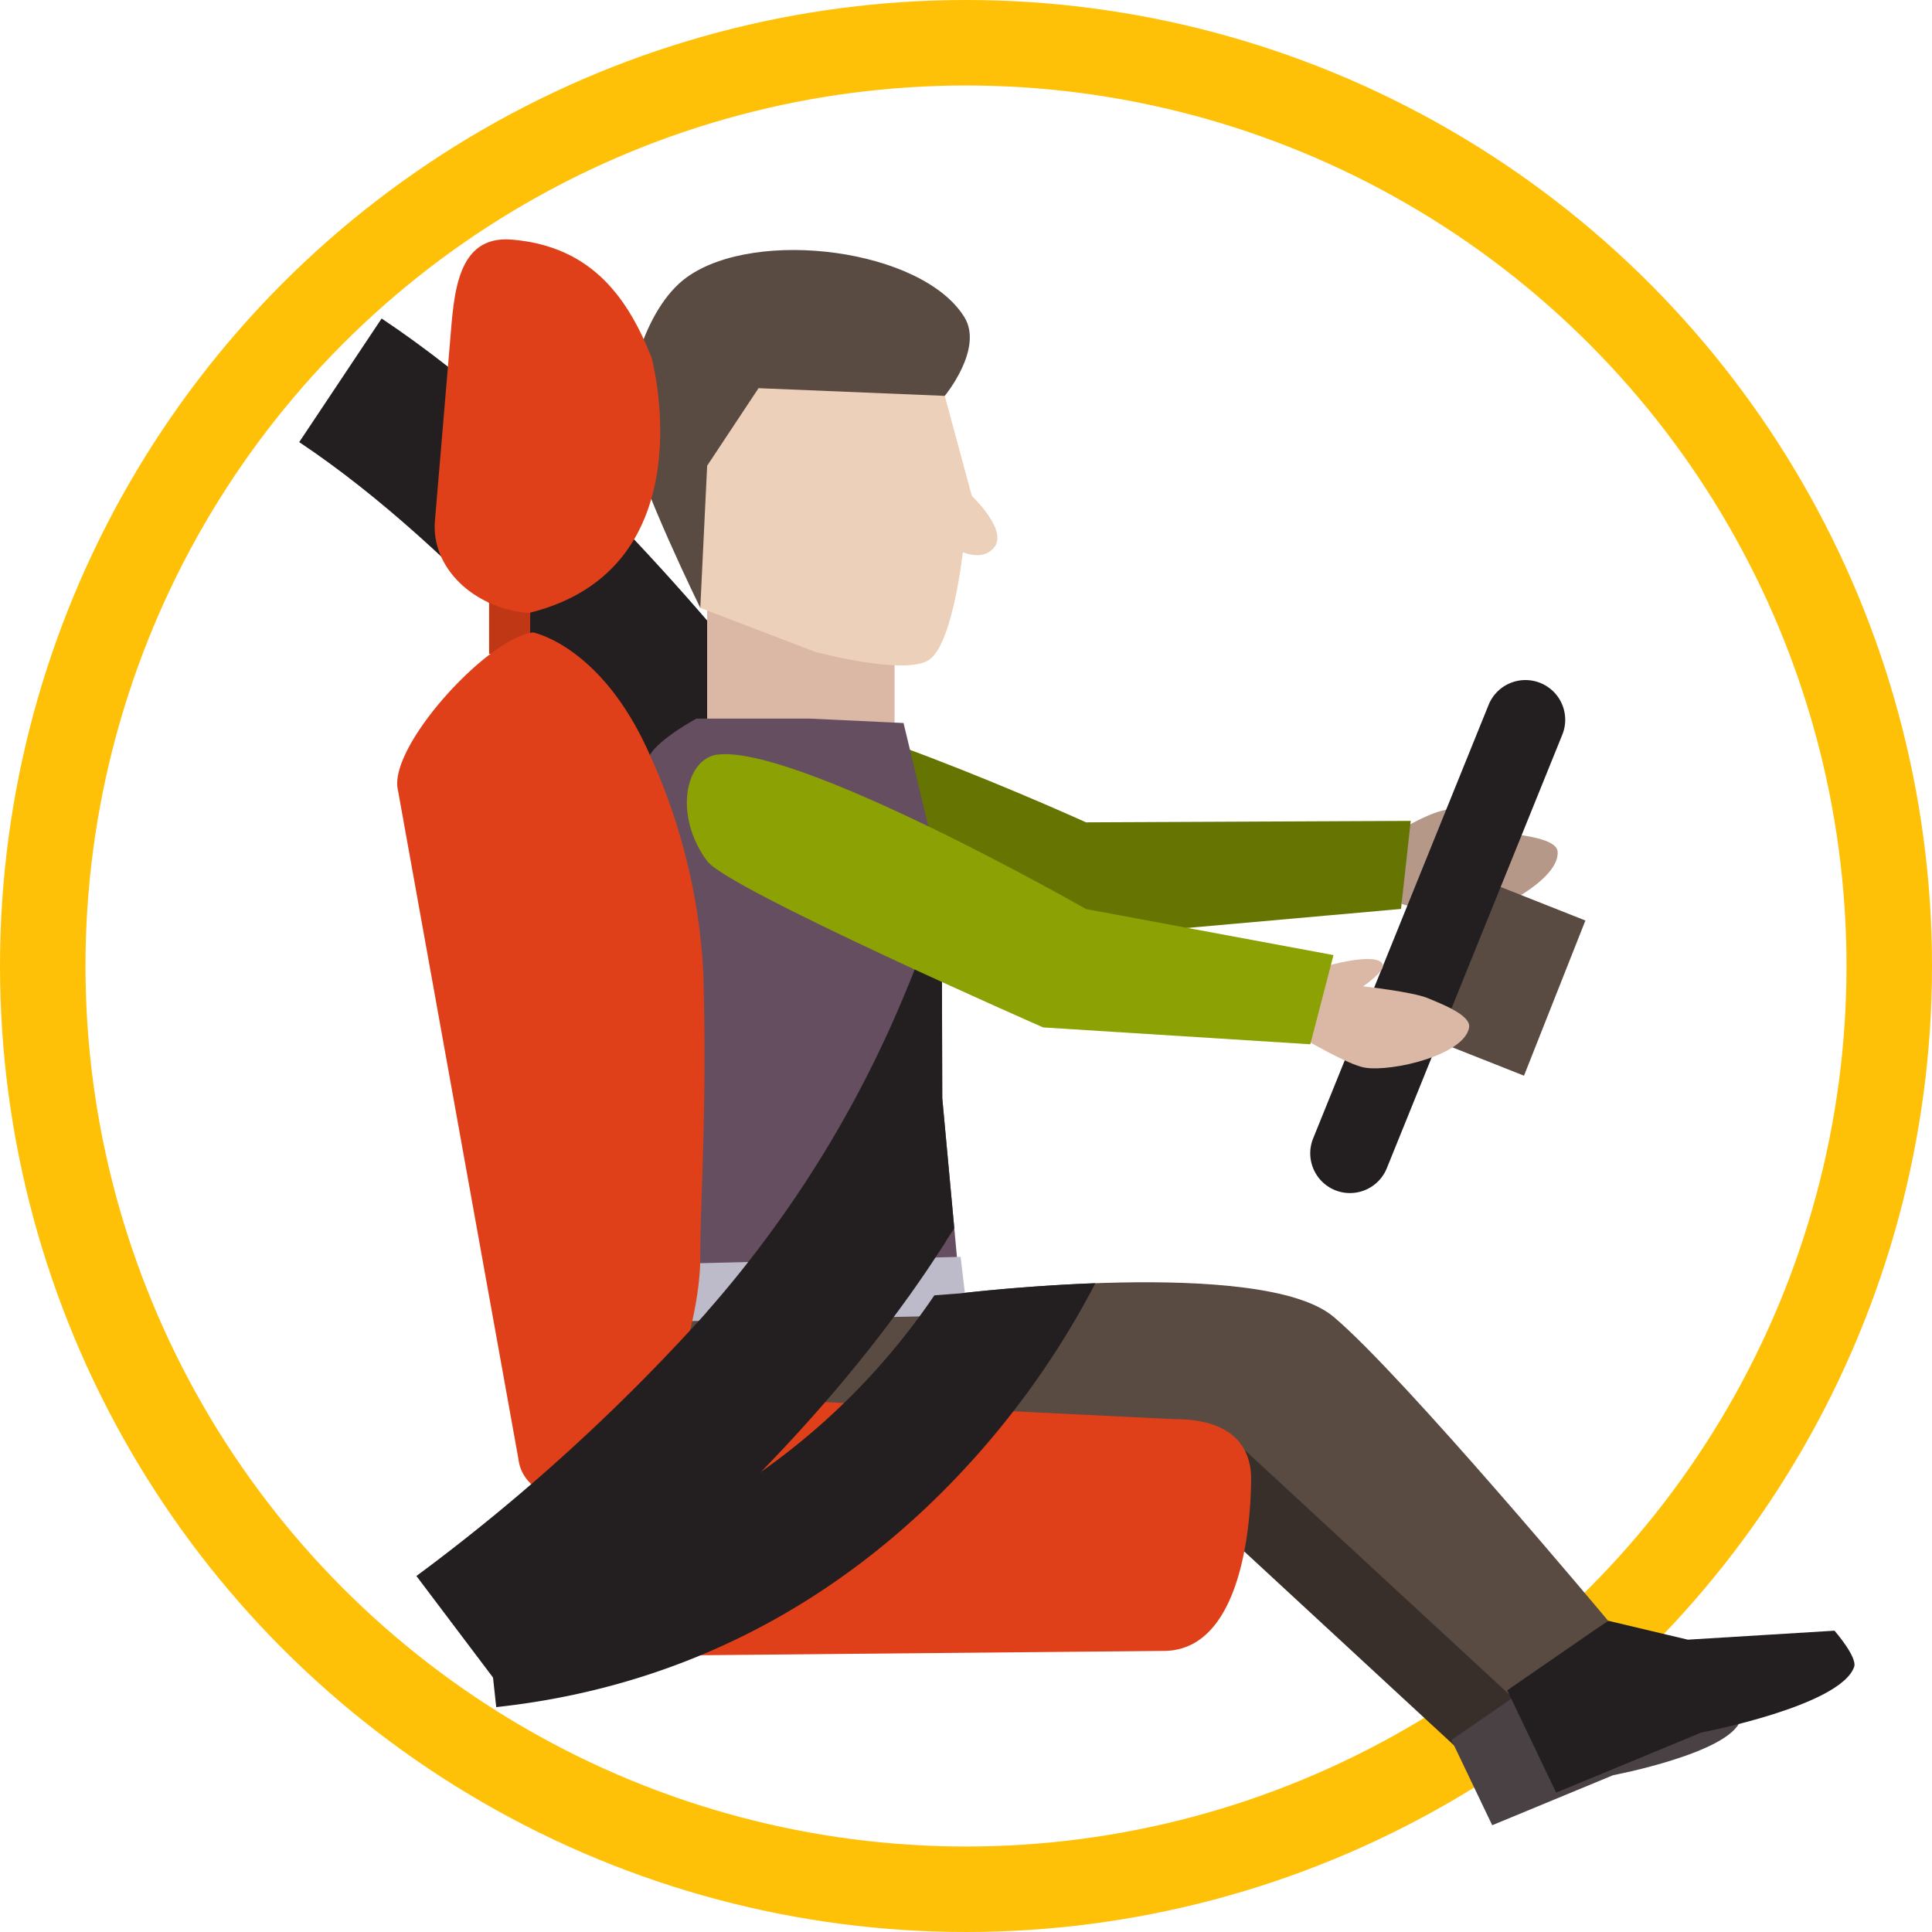
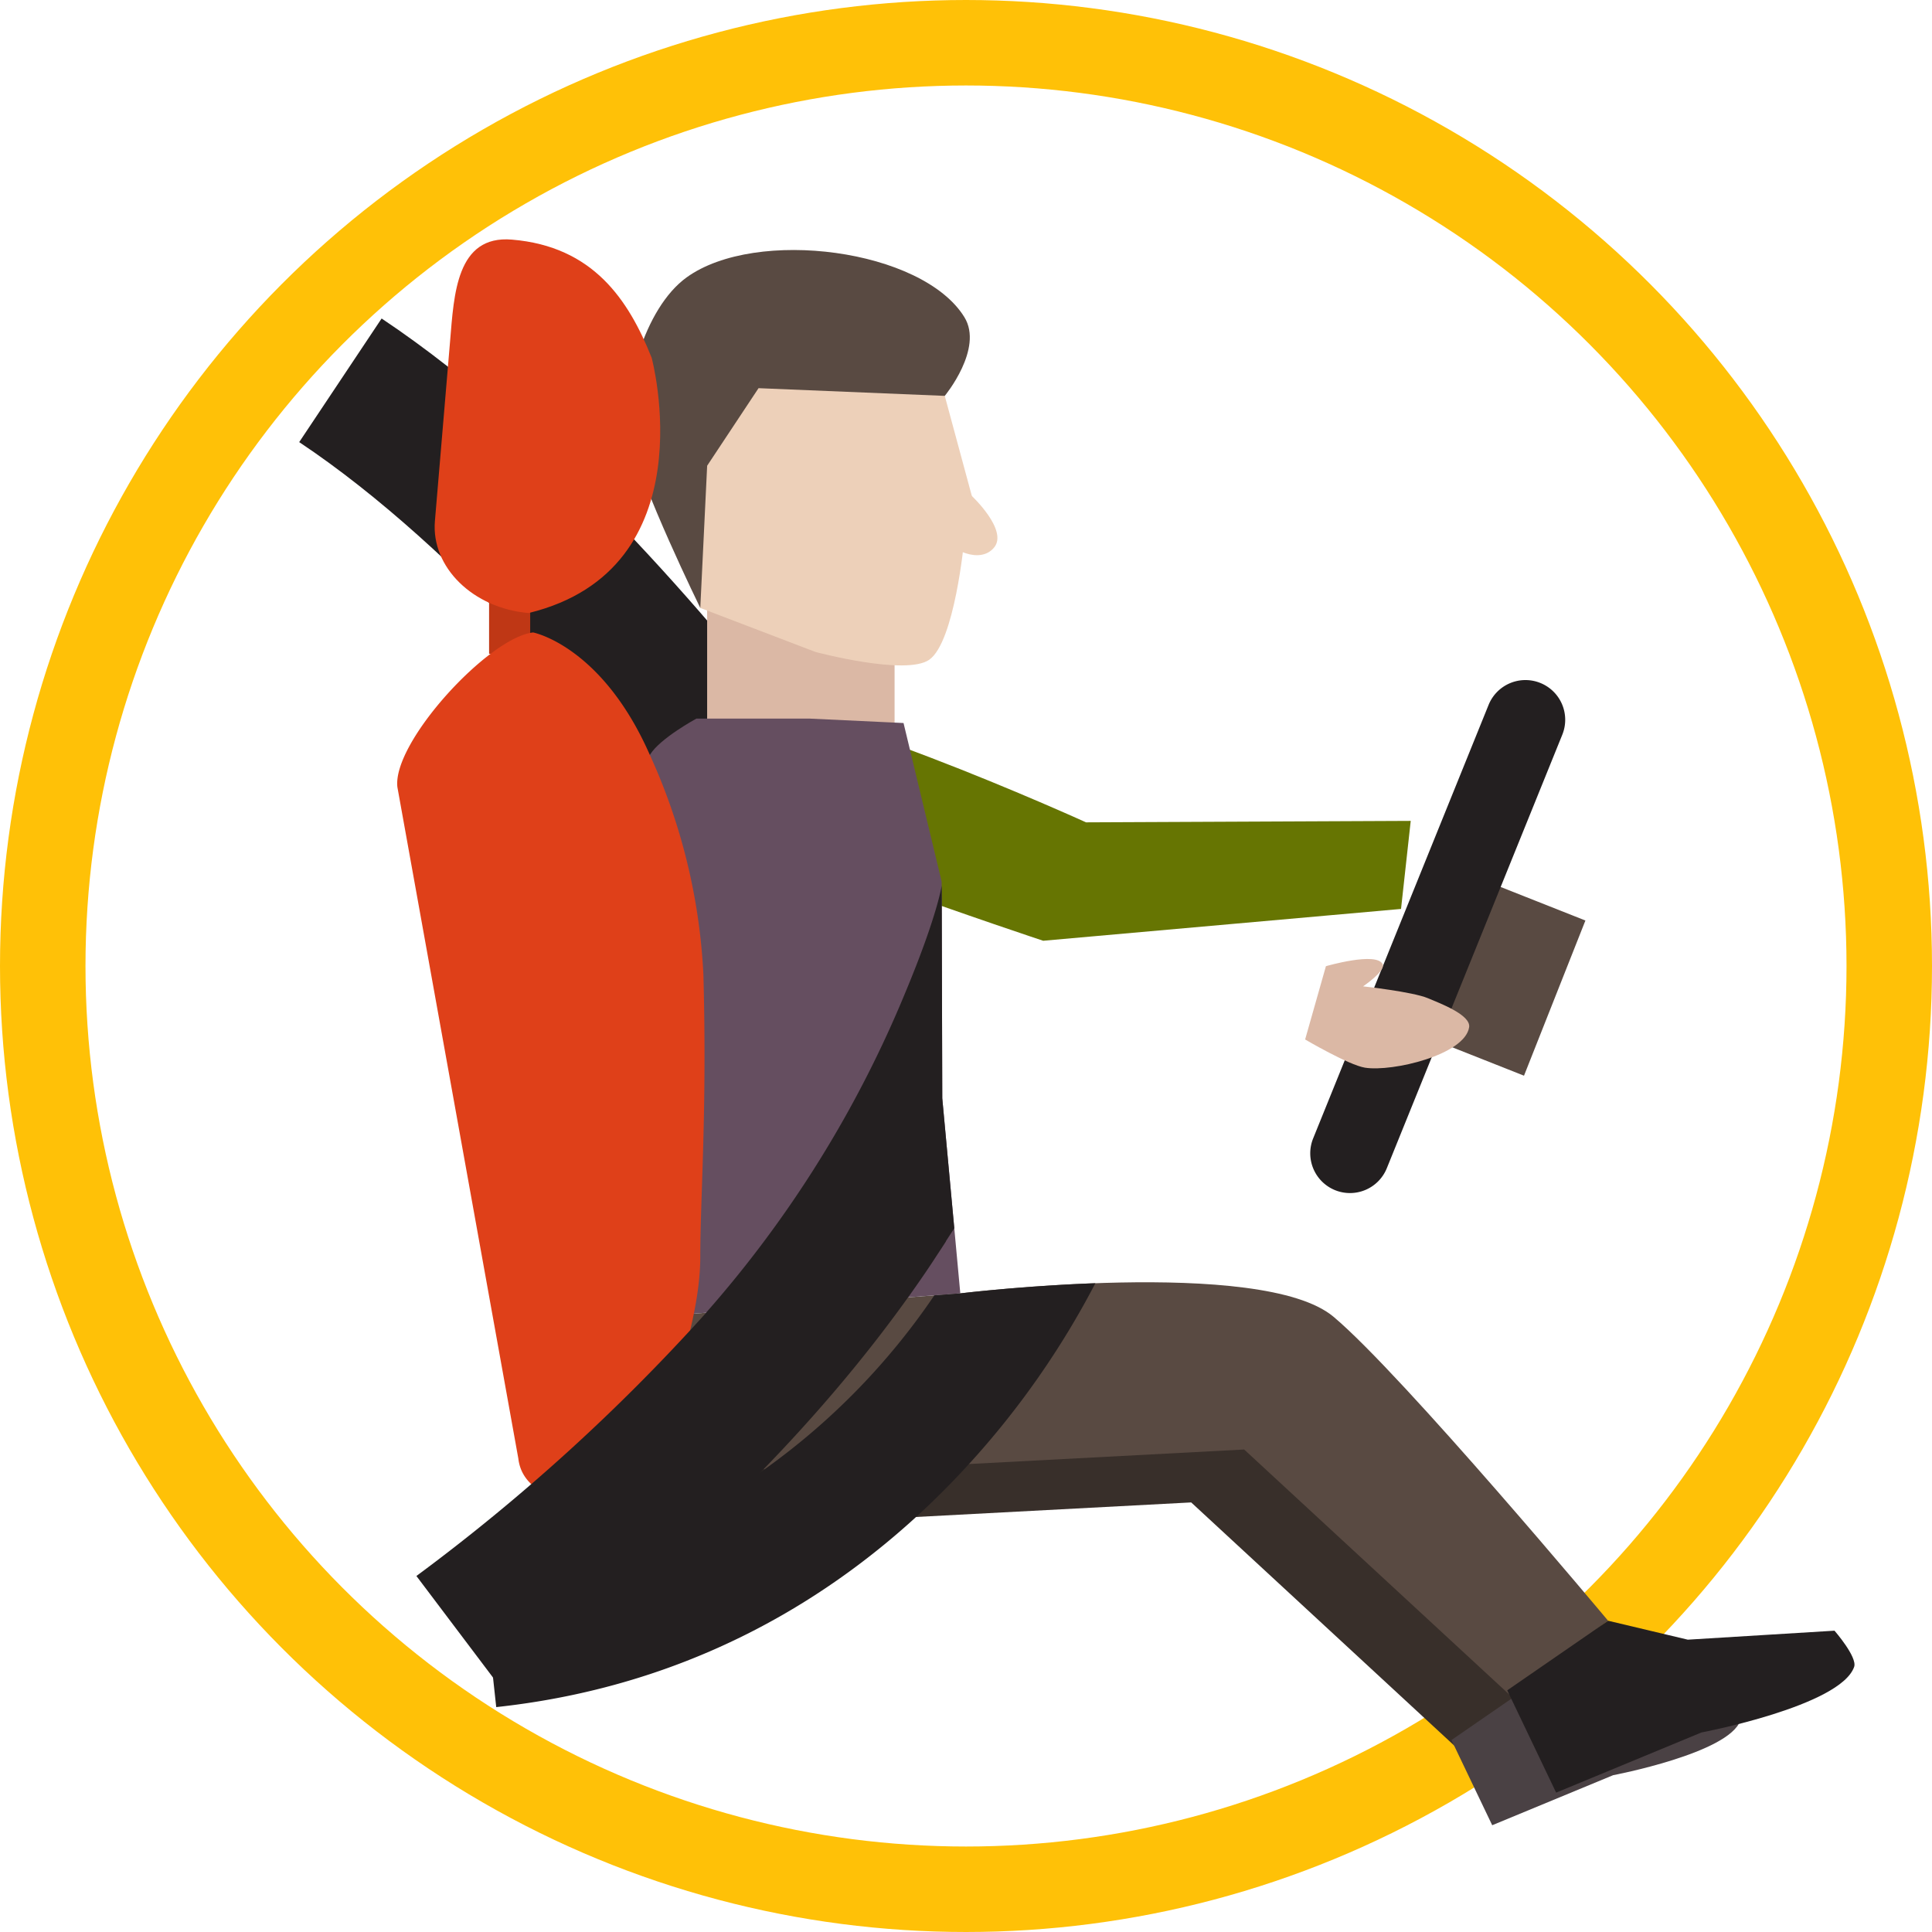
<svg xmlns="http://www.w3.org/2000/svg" width="226" height="226" viewBox="0 0 226 226">
  <g id="Group_80" data-name="Group 80" transform="translate(-309 -2923.505)">
    <circle id="Ellipse_26" data-name="Ellipse 26" cx="108" cy="108" r="108" transform="translate(314 2928.505)" fill="none" stroke="#ffc107" stroke-width="10" />
    <g id="Group_63" data-name="Group 63" transform="translate(344 2951.505)">
-       <path id="Path_156" data-name="Path 156" d="M56.1,129.051s5.671,1.636,7.6,1.441c3.255-.3,10.934-4.336,10.626-7.6-.136-1.459-4.064-1.878-5.529-2.085-1.9-.289-7.679.538-7.679.538s2.132-2.416,1.583-3.072c-1.063-1.282-6.373,1.872-6.373,1.872Z" transform="translate(72.879 -51.297)" fill="#b59888" />
      <path id="Path_157" data-name="Path 157" d="M100.7,143.867s-36.864-12.227-39.3-15.505c-3.869-5.186-2.658-11.778,1.057-12.458,9.238-1.353,43.262,14.111,43.256,14.111l37.981-.171-1.134,10.3Z" transform="translate(-13.671 -61.819)" fill="#667502" />
      <g id="Group_60" data-name="Group 60" transform="translate(0 9.258)">
        <path id="Path_158" data-name="Path 158" d="M117.195,169.463l13.816-10.55c-9.864-12.912-29.552-36.687-50.533-50.669l-9.64,14.46C89.716,135.286,107.986,157.4,117.195,169.463Z" transform="translate(-70.838 -108.245)" fill="#231f20" />
      </g>
-       <path id="Path_159" data-name="Path 159" d="M76.13,148.759S69.142,134.488,68,128.994c-1.128-5.47,1.518-15.287,6.539-18.908,8.116-5.848,27.567-3.314,32.482,4.655,2.28,3.686-2.292,9.209-2.292,9.209Z" transform="translate(-29.212 -105.643)" fill="#594a42" />
+       <path id="Path_159" data-name="Path 159" d="M76.13,148.759S69.142,134.488,68,128.994c-1.128-5.47,1.518-15.287,6.539-18.908,8.116-5.848,27.567-3.314,32.482,4.655,2.28,3.686-2.292,9.209-2.292,9.209" transform="translate(-29.212 -105.643)" fill="#594a42" />
      <path id="Path_160" data-name="Path 160" d="M92.024,129.679s35.27-4.294,43.651,2.735c8.075,6.757,32.127,35.559,32.127,35.559l-11.554,8.642-31.023-28.678-54.384,2.877-12.085-3.857-2.6-14.543Z" transform="translate(-20.882 -0.188)" fill="#382f2a" />
      <path id="Path_161" data-name="Path 161" d="M90.976,128.631s35.276-4.294,43.651,2.729c8.075,6.769,32.127,35.565,32.127,35.565l-11.548,8.642-31.023-28.672L69.8,149.765l-12.091-3.851L55.1,131.36Z" transform="translate(-13.644 -5.336)" fill="#594a42" />
      <path id="Path_162" data-name="Path 162" d="M91.16,130.7,80.2,148.3,69.234,130.7v-17.19H91.16Z" transform="translate(-21.515 -73.173)" fill="#dbb8a5" />
      <path id="Path_163" data-name="Path 163" d="M52.48,142.03l4.767,9.965,14.147-5.854s13.556-2.569,14.879-6.4c.325-.939-1.914-3.521-1.914-3.521l-14.295.886-7.756-1.855Z" transform="translate(82.308 33.516)" fill="#4a4144" />
      <path id="Path_164" data-name="Path 164" d="M75.875,116.168H89.053l11.046.52,4.46,18.547.071,25.346,2.109,22.824-35.872,2.729-2.93-44.815s-.2-16.421,2.487-20.9C71.581,118.489,75.875,116.168,75.875,116.168Z" transform="translate(-29.406 -60.111)" fill="#654e60" />
      <path id="Path_165" data-name="Path 165" d="M50.224,142.174l5.718,11.967,16.994-7.035s16.273-3.083,17.868-7.679c.39-1.146-2.3-4.229-2.3-4.229l-17.159,1.051-9.321-2.215Z" transform="translate(91.09 27.555)" fill="#231f20" />
-       <path id="Path_166" data-name="Path 166" d="M104.838,133.681l-37.048.753.334-6.734,35.914-.871Z" transform="translate(-26.664 -7.806)" fill="#bdbbc9" />
      <path id="Path_167" data-name="Path 167" d="M67.676,135.336l13.479,5.151s10.567,2.818,13.3.91c2.977-2.073,4.087-13.928,4.087-13.928l1.063-4.625-3.331-12.316-21.784-.9L68.479,118.7Z" transform="translate(-20.758 -92.221)" fill="#edd0b9" />
      <path id="Path_168" data-name="Path 168" d="M70.613,111.752s4.336,4.046,2.646,6.078-5.174.142-5.96-1.17S70.613,111.752,70.613,111.752Z" transform="translate(8.025 -81.779)" fill="#edd0b9" />
      <rect id="Rectangle_33739" data-name="Rectangle 33739" width="4.808" height="8.15" transform="translate(22.212 40.333)" fill="#bf3715" />
      <path id="Path_169" data-name="Path 169" d="M87.169,211.11c.614,5.227,8.441,5.871,13.662,5.263h0c5.228-.614,2.44-1.63,1.825-6.858,0,0,5.795-12.688,5.795-22.009,0-7.023.8-16.882.366-33a69.971,69.971,0,0,0-6.267-25.718c-5.617-12.776-13.657-14.324-13.657-14.324-5.228.608-16.492,12.871-15.872,18.1Z" transform="translate(-61.534 -68.482)" fill="#df4019" />
      <path id="Path_170" data-name="Path 170" d="M73.9,139.633c-.455,5.393,4.46,10.207,10.969,10.756h0c21.046-5.139,14.389-29.853,14.389-29.853-2.711-6.811-6.864-13.036-16.344-13.828-6.509-.555-6.781,6.456-7.236,11.849Z" transform="translate(-58.026 -106.678)" fill="#df4019" />
-       <path id="Path_171" data-name="Path 171" d="M134.947,159.745l-61.484.573c-5.942.278-10.987-13.6-11.276-19.534h0a10.781,10.781,0,0,1,10.242-11.27l63.935,3.125c2.729-.018,8.535.6,8.825,6.545C145.189,139.183,145.709,159.745,134.947,159.745Z" transform="translate(-33.845 5.376)" fill="#df4019" />
      <path id="Path_172" data-name="Path 172" d="M101.957,169.43h-.018a133.407,133.407,0,0,0,23.314-37.467c3.739-8.961,4.247-12.487,4.247-12.487l.065,24.874,1.406,15.2c-.307.5-.662,1.022-.981,1.524l.012.012c-.337.526-.691,1.069-1.04,1.595-.242.372-.473.727-.721,1.1-.774,1.164-1.595,2.345-2.451,3.55-.071.106-.136.2-.207.3h-.012c-9.823,13.745-24.631,29.558-47.054,46.475L68.052,200.234A227.694,227.694,0,0,0,101.957,169.43Z" transform="translate(-54.342 -43.879)" fill="#231f20" />
      <g id="Group_62" data-name="Group 62" transform="translate(118.268 51.552)">
        <rect id="Rectangle_33740" data-name="Rectangle 33740" width="11.404" height="19.521" transform="translate(25.005 46.279) rotate(-158.408)" fill="#594a42" />
        <path id="Path_176" data-name="Path 176" d="M56.294,169.02a4.651,4.651,0,0,0,2.564,6.055h0a4.65,4.65,0,0,0,6.049-2.558l20.532-50.722a4.644,4.644,0,0,0-2.564-6.049h0A4.651,4.651,0,0,0,76.82,118.3Z" transform="translate(-55.953 -115.405)" fill="#231f20" />
      </g>
      <path id="Path_177" data-name="Path 177" d="M57.854,130.347s5.092,2.995,7.005,3.3c3.225.508,11.666-1.5,12.18-4.725.236-1.453-3.467-2.829-4.832-3.408-1.778-.744-7.573-1.382-7.573-1.382s2.664-1.8,2.292-2.587c-.709-1.5-6.639.23-6.639.23Z" transform="translate(59.816 -36.752)" fill="#dbb8a5" />
-       <path id="Path_178" data-name="Path 178" d="M102.225,148.838s-36.864-16.173-39.3-19.451c-3.869-5.18-2.658-11.772,1.057-12.446,9.238-1.365,43.262,18.051,43.256,18.051l28.949,5.387-2.711,10.431Z" transform="translate(-15.2 -56.654)" fill="#8ca103" />
      <path id="Path_179" data-name="Path 179" d="M98.313,149.123a80.314,80.314,0,0,0,19.865-20.355l3.036-.23s7.165-.868,15.8-1.187A99.38,99.38,0,0,1,122.229,148.5c-11.4,12.5-29.262,25.624-55.3,28.435l-1.672-15.393A69.775,69.775,0,0,0,98.313,149.123Z" transform="translate(-43.881 -5.243)" fill="#231f20" />
    </g>
  </g>
</svg>